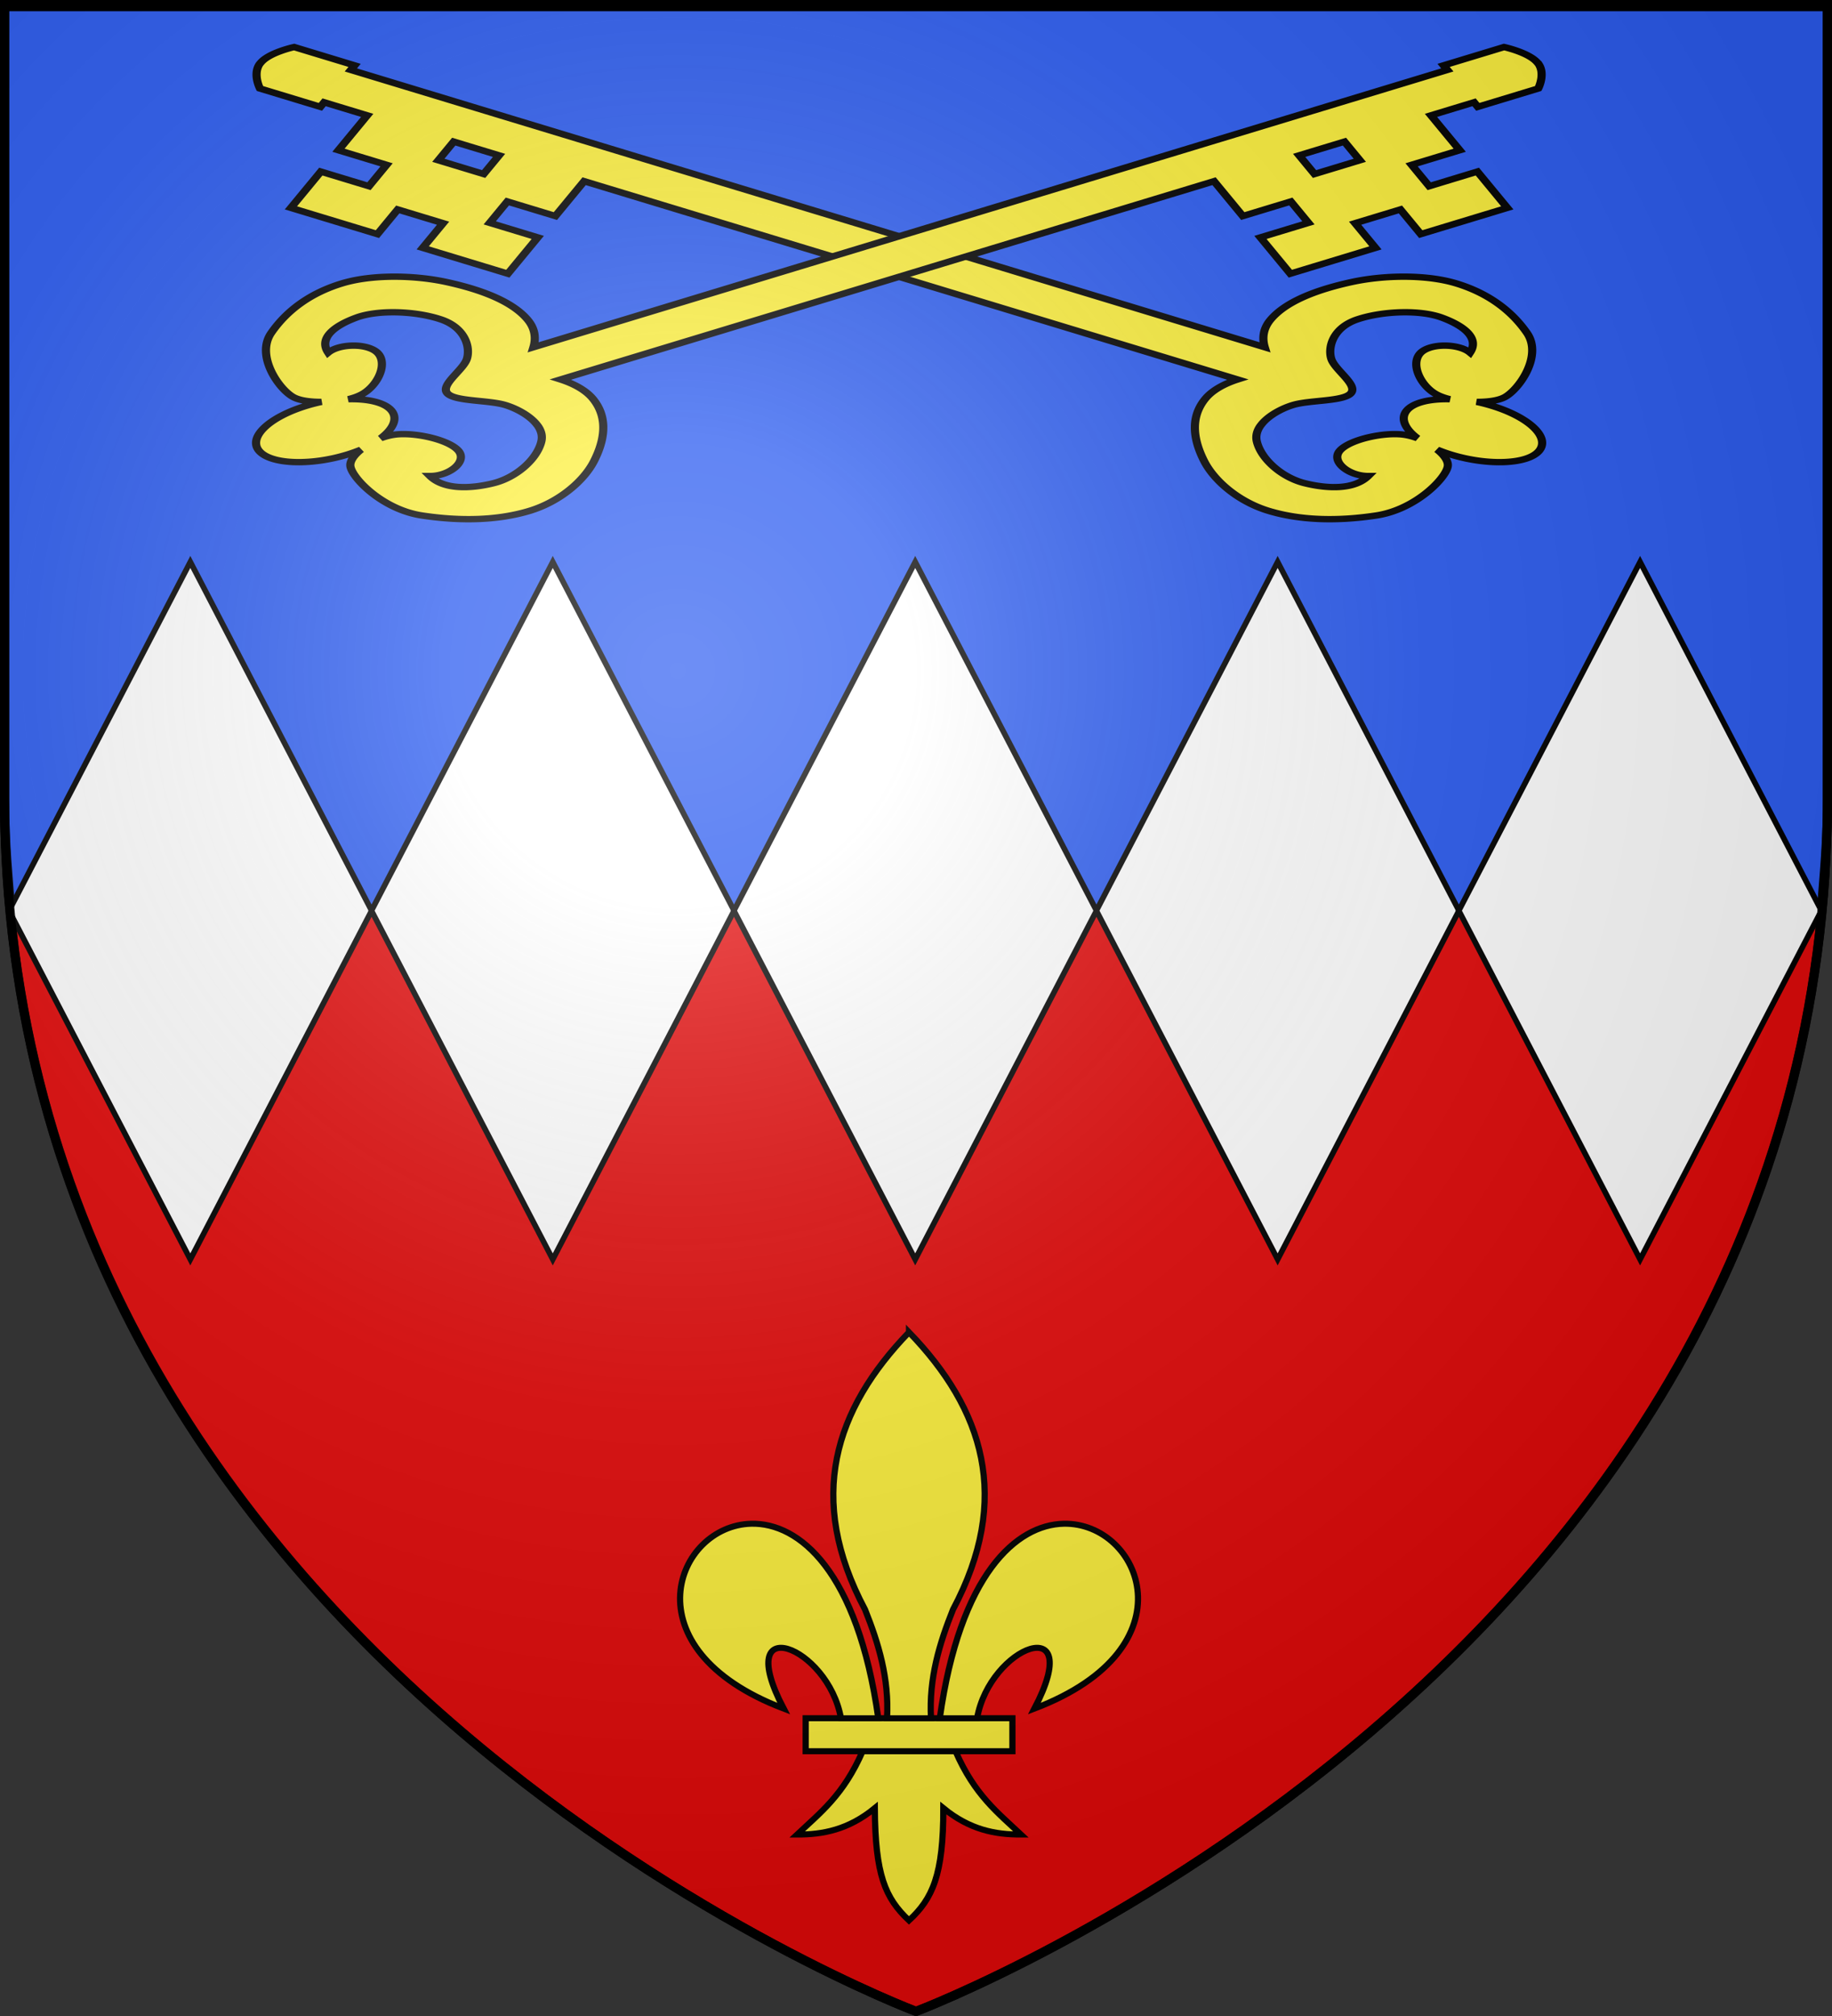
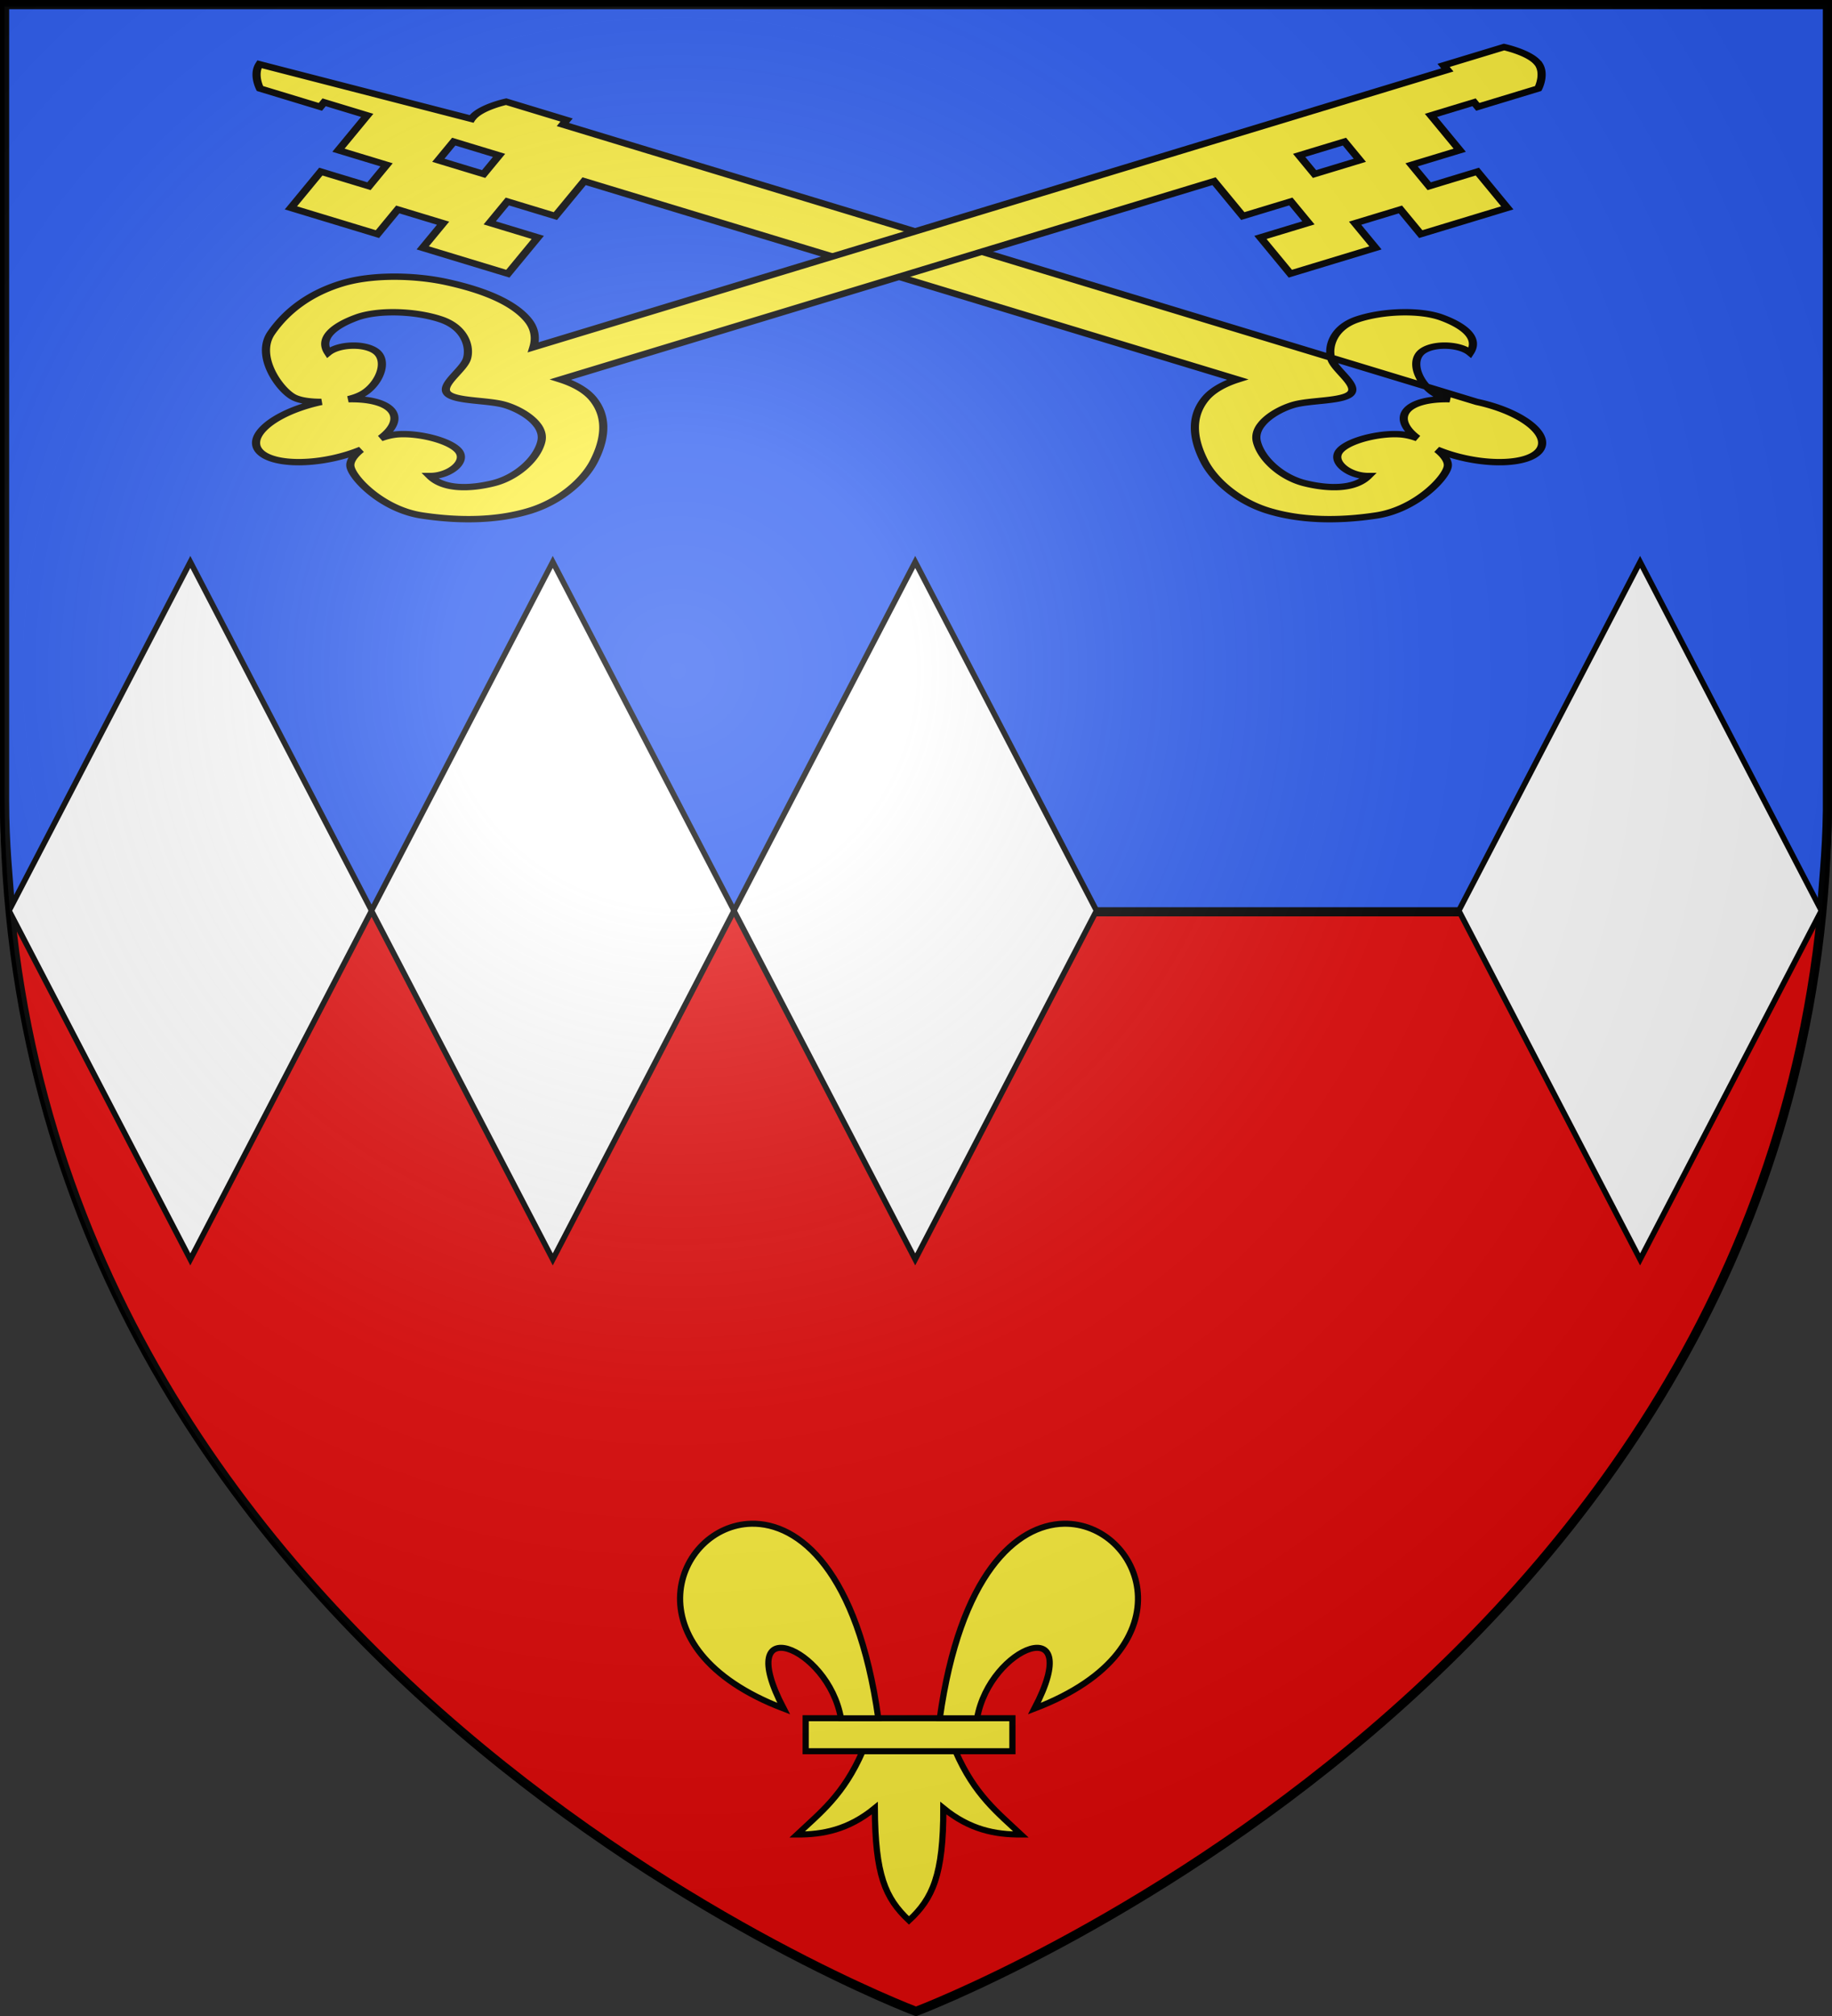
<svg xmlns="http://www.w3.org/2000/svg" xmlns:xlink="http://www.w3.org/1999/xlink" width="600" height="660" version="1.0">
  <rect width="100%" height="100%" fill="#333333" stroke="none" />
  <defs>
    <linearGradient id="b">
      <stop offset="0" style="stop-color:white;stop-opacity:.314" />
      <stop offset=".19" style="stop-color:white;stop-opacity:.251" />
      <stop offset=".6" style="stop-color:#6b6b6b;stop-opacity:.125" />
      <stop offset="1" style="stop-color:black;stop-opacity:.125" />
    </linearGradient>
    <linearGradient id="a">
      <stop offset="0" style="stop-color:#fd0000;stop-opacity:1" />
      <stop offset=".5" style="stop-color:#e77275;stop-opacity:.659" />
      <stop offset="1" style="stop-color:black;stop-opacity:.323" />
    </linearGradient>
    <linearGradient id="c">
      <stop offset="0" style="stop-color:#fd0000;stop-opacity:1" />
      <stop offset=".5" style="stop-color:#e77275;stop-opacity:.659" />
      <stop offset="1" style="stop-color:black;stop-opacity:.323" />
    </linearGradient>
    <radialGradient xlink:href="#b" id="d" cx="221.445" cy="226.331" r="300" fx="221.445" fy="226.331" gradientTransform="matrix(1.353 0 0 1.349 -77.63 -85.747)" gradientUnits="userSpaceOnUse" />
  </defs>
  <g style="display:inline">
    <path d="M300 658.5s298.5-112.436 298.5-398.182V1.5H1.5v258.818C1.5 546.064 300 658.5 300 658.5z" style="fill:#e20909;fill-opacity:1;fill-rule:evenodd;stroke:#000;stroke-width:3;stroke-miterlimit:4;stroke-dasharray:none;stroke-opacity:1" />
  </g>
  <path d="M1.5 1.5h597v258.178c.178 15.265-1.114 26.484-2 38.822H3.5c-.777-11.71-2-21.644-2-36.461V1.5z" style="opacity:.99;fill:#2b5df2;fill-opacity:1;stroke:#000;stroke-width:3;stroke-miterlimit:4;stroke-opacity:1" />
  <g style="fill:#fff;stroke:#000;stroke-width:1.67;stroke-miterlimit:4;stroke-dasharray:none;stroke-opacity:1">
    <path d="M-502.076 755.007h106.29v106.29h-106.29z" style="fill:#fff;fill-opacity:1;stroke:#000;stroke-width:1.841;stroke-miterlimit:4;stroke-dasharray:none;stroke-opacity:1" transform="scale(.79 1.519) rotate(45 553.592 1139.366)" />
    <path d="M-395.828 648.758h106.29v106.29h-106.29z" style="fill:#fff;fill-opacity:1;stroke:#000;stroke-width:1.841;stroke-miterlimit:4;stroke-dasharray:none;stroke-opacity:1" transform="scale(.79 1.519) rotate(45 553.592 1139.366)" />
    <path d="M-289.58 542.51h106.29V648.8h-106.29z" style="fill:#fff;fill-opacity:1;stroke:#000;stroke-width:1.841;stroke-miterlimit:4;stroke-dasharray:none;stroke-opacity:1" transform="scale(.79 1.519) rotate(45 553.592 1139.366)" />
-     <path d="M-183.331 436.261h106.29v106.29h-106.29z" style="fill:#fff;fill-opacity:1;stroke:#000;stroke-width:1.841;stroke-miterlimit:4;stroke-dasharray:none;stroke-opacity:1" transform="scale(.79 1.519) rotate(45 553.592 1139.366)" />
    <path d="M-77.083 330.013h106.29v106.29h-106.29z" style="fill:#fff;fill-opacity:1;stroke:#000;stroke-width:1.841;stroke-miterlimit:4;stroke-dasharray:none;stroke-opacity:1" transform="scale(.79 1.519) rotate(45 553.592 1139.366)" />
  </g>
  <g style="display:inline;stroke:#000;stroke-opacity:1;stroke-width:.872;stroke-miterlimit:4;stroke-dasharray:none">
    <path d="M29.739 62.946c-2.69 6.35-6.016 8.922-9.244 12.043 3.619.016 7.225-.679 10.963-3.814.064 9.675 1.458 12.982 4.819 16.232 3.323-3.149 4.859-6.547 4.847-16.232 3.738 3.135 7.335 3.83 10.954 3.814-3.228-3.121-6.545-5.693-9.235-12.043H29.74z" style="fill:#fcef3c;fill-opacity:1;fill-rule:evenodd;stroke:#000;stroke-width:.872;stroke-linecap:butt;stroke-linejoin:miter;stroke-miterlimit:4;stroke-dasharray:none;stroke-opacity:1" transform="matrix(2.322 0 0 2.265 213.464 430.739)" />
    <path d="M21.707 58.178h29.159v4.772H21.707z" style="fill:#fcef3c;fill-opacity:1;fill-rule:nonzero;stroke:#000;stroke-width:.872;stroke-linecap:butt;stroke-linejoin:miter;marker:none;marker-start:none;marker-mid:none;marker-end:none;stroke-miterlimit:4;stroke-dasharray:none;stroke-dashoffset:0;stroke-opacity:1;visibility:visible;display:inline;overflow:visible" transform="matrix(2.322 0 0 2.265 213.464 430.739)" />
-     <path d="M126.281 7.938C91.34 45.032 77.89 87.763 105.656 141.28c6.342 16.259 11.339 33.045 10.313 52.25h20.625c-1.026-19.205 3.97-35.991 10.312-52.25 27.767-53.518 14.317-96.249-20.625-133.344z" style="fill:#fcef3c;fill-opacity:1;fill-rule:evenodd;stroke:#000;stroke-width:2.901;stroke-linecap:butt;stroke-linejoin:miter;stroke-miterlimit:4;stroke-dasharray:none;stroke-opacity:1" transform="matrix(.698 0 0 .681 209.567 430.739)" />
    <path d="M52.25 100c-35.235.845-58.727 60.018 15.219 88.875-24.44-47.874 20.895-30.132 26.875 4.656h17.531c-9.68-70.66-37.052-94.073-59.625-93.531zM198.969 100c-22.302.418-48.765 24.284-58.25 93.531h17.5c5.98-34.788 51.346-52.53 26.906-4.656 74.894-29.227 49.821-89.549 13.844-88.875z" style="fill:#fcef3c;fill-opacity:1;fill-rule:evenodd;stroke:#000;stroke-width:2.901;stroke-linecap:butt;stroke-linejoin:miter;stroke-miterlimit:4;stroke-dasharray:none;stroke-opacity:1" transform="matrix(.698 0 0 .681 209.567 430.739)" />
  </g>
  <g style="stroke:#000;stroke-width:1.84;stroke-miterlimit:4;stroke-dasharray:none;stroke-opacity:1;display:inline">
    <g style="fill:#fcef3c;stroke:#000;stroke-width:2.205;stroke-miterlimit:4;stroke-dasharray:none;stroke-opacity:1;display:inline">
-       <path d="M414.57 76.546c-1.823 3.562.142 8.4.142 8.4l16.34 6.352 1.012-1.57 11.655 4.53-7.778 12.075 13.017 5.06-4.766 7.4-13.018-5.06-8.092 12.564 23.4 9.096 5.503-8.542 12.251 4.762-5.502 8.542 23.018 8.947 8.092-12.563-12.986-5.048 4.766-7.4 12.986 5.048 7.778-12.075 15.943 6.197 90.692 35.253 70.079 27.24c-3.608 1.475-6.81 3.705-8.71 6.656l-.1.154c-4.265 6.778-2.88 14.71-.268 21.347 2.717 6.903 9.315 14.182 17.454 17.346 8.51 3.308 18.528 3.677 29.162 1.607 10.87-2.115 19.167-13.408 19.337-17.296.074-1.697-1.085-3.674-2.878-5.492 1.18.617 2.463 1.21 3.806 1.732 10.112 3.931 20.749 3.313 23.764-1.369 3.016-4.681-2.724-11.665-12.837-15.596a40.287 40.287 0 0 0-4.028-1.328c2.93.02 5.65-.445 7.345-1.503 3.905-2.437 10.557-14.353 6.22-22.38-4.243-7.853-10.63-13.86-19.14-17.168-8.138-3.164-19.593-2.902-28.335-.453-8.469 2.373-17.55 6.318-21.939 13.13-1.94 3.012-2.236 6.341-1.49 9.448l-71.809-27.913-90.294-35.098-85.071-33.069 1.011-1.57-16.34-6.352s-6.758 1.87-9.07 5.46c-.09.14-.191.27-.268.416-.015.028-.04.055-.054.083zm48.388 33.268 4.161-6.46 12.252 4.762-4.161 6.46-12.252-4.762zm222.8 91.202c2.02-3.058 5.605-5.402 8.458-6.47 4.582-1.718 13.689-1.156 15.571-4.079 1.882-2.922-4.347-7.95-5.326-11.828-.978-3.878.29-10.858 7.128-13.742 7.106-2.996 17.04-3.255 22.684-.613 5.645 2.642 10.413 6.906 7.708 12.174-3.194-3.338-11.513-3.36-13.763.646-2.249 4.005.655 11.21 4.835 13.928.93.605 2.097 1.131 3.423 1.554-5.415-.169-9.848 1.168-11.627 3.93-1.774 2.754-.51 6.313 2.891 9.573-1.22-.564-2.442-.983-3.614-1.197-5.307-.97-14.486 1.568-17.264 5.368-2.779 3.8 2.232 8.96 7.586 8.944-3.806 4.84-11.05 4.42-17.156 2.495-6.106-1.925-11.803-8.245-12.975-14.46-.368-1.946.049-3.785.959-5.444.029-.053.07-.101.1-.154.12-.21.248-.421.383-.625z" style="fill:#fcef3c;fill-opacity:1;fill-rule:evenodd;stroke:#000;stroke-width:2.205;stroke-linecap:butt;stroke-linejoin:miter;stroke-miterlimit:4;stroke-dasharray:none;stroke-opacity:1" transform="matrix(1.211 0 0 .945 -417.078 -51.3)" />
+       <path d="M414.57 76.546c-1.823 3.562.142 8.4.142 8.4l16.34 6.352 1.012-1.57 11.655 4.53-7.778 12.075 13.017 5.06-4.766 7.4-13.018-5.06-8.092 12.564 23.4 9.096 5.503-8.542 12.251 4.762-5.502 8.542 23.018 8.947 8.092-12.563-12.986-5.048 4.766-7.4 12.986 5.048 7.778-12.075 15.943 6.197 90.692 35.253 70.079 27.24c-3.608 1.475-6.81 3.705-8.71 6.656l-.1.154c-4.265 6.778-2.88 14.71-.268 21.347 2.717 6.903 9.315 14.182 17.454 17.346 8.51 3.308 18.528 3.677 29.162 1.607 10.87-2.115 19.167-13.408 19.337-17.296.074-1.697-1.085-3.674-2.878-5.492 1.18.617 2.463 1.21 3.806 1.732 10.112 3.931 20.749 3.313 23.764-1.369 3.016-4.681-2.724-11.665-12.837-15.596a40.287 40.287 0 0 0-4.028-1.328l-71.809-27.913-90.294-35.098-85.071-33.069 1.011-1.57-16.34-6.352s-6.758 1.87-9.07 5.46c-.09.14-.191.27-.268.416-.015.028-.04.055-.054.083zm48.388 33.268 4.161-6.46 12.252 4.762-4.161 6.46-12.252-4.762zm222.8 91.202c2.02-3.058 5.605-5.402 8.458-6.47 4.582-1.718 13.689-1.156 15.571-4.079 1.882-2.922-4.347-7.95-5.326-11.828-.978-3.878.29-10.858 7.128-13.742 7.106-2.996 17.04-3.255 22.684-.613 5.645 2.642 10.413 6.906 7.708 12.174-3.194-3.338-11.513-3.36-13.763.646-2.249 4.005.655 11.21 4.835 13.928.93.605 2.097 1.131 3.423 1.554-5.415-.169-9.848 1.168-11.627 3.93-1.774 2.754-.51 6.313 2.891 9.573-1.22-.564-2.442-.983-3.614-1.197-5.307-.97-14.486 1.568-17.264 5.368-2.779 3.8 2.232 8.96 7.586 8.944-3.806 4.84-11.05 4.42-17.156 2.495-6.106-1.925-11.803-8.245-12.975-14.46-.368-1.946.049-3.785.959-5.444.029-.053.07-.101.1-.154.12-.21.248-.421.383-.625z" style="fill:#fcef3c;fill-opacity:1;fill-rule:evenodd;stroke:#000;stroke-width:2.205;stroke-linecap:butt;stroke-linejoin:miter;stroke-miterlimit:4;stroke-dasharray:none;stroke-opacity:1" transform="matrix(1.211 0 0 .945 -417.078 -51.3)" />
    </g>
    <g style="fill:#fcef3c;stroke:#000;stroke-width:2.205;stroke-miterlimit:4;stroke-dasharray:none;stroke-opacity:1;display:inline">
      <path d="M414.57 76.546c-1.823 3.562.142 8.4.142 8.4l16.34 6.352 1.012-1.57 11.655 4.53-7.778 12.075 13.017 5.06-4.766 7.4-13.018-5.06-8.092 12.564 23.4 9.096 5.503-8.542 12.251 4.762-5.502 8.542 23.018 8.947 8.092-12.563-12.986-5.048 4.766-7.4 12.986 5.048 7.778-12.075 15.943 6.197 90.692 35.253 70.079 27.24c-3.608 1.475-6.81 3.705-8.71 6.656l-.1.154c-4.265 6.778-2.88 14.71-.268 21.347 2.717 6.903 9.315 14.182 17.454 17.346 8.51 3.308 18.528 3.677 29.162 1.607 10.87-2.115 19.167-13.408 19.337-17.296.074-1.697-1.085-3.674-2.878-5.492 1.18.617 2.463 1.21 3.806 1.732 10.112 3.931 20.749 3.313 23.764-1.369 3.016-4.681-2.724-11.665-12.837-15.596a40.287 40.287 0 0 0-4.028-1.328c2.93.02 5.65-.445 7.345-1.503 3.905-2.437 10.557-14.353 6.22-22.38-4.243-7.853-10.63-13.86-19.14-17.168-8.138-3.164-19.593-2.902-28.335-.453-8.469 2.373-17.55 6.318-21.939 13.13-1.94 3.012-2.236 6.341-1.49 9.448l-71.809-27.913-90.294-35.098-85.071-33.069 1.011-1.57-16.34-6.352s-6.758 1.87-9.07 5.46c-.09.14-.191.27-.268.416-.015.028-.04.055-.054.083zm48.388 33.268 4.161-6.46 12.252 4.762-4.161 6.46-12.252-4.762zm222.8 91.202c2.02-3.058 5.605-5.402 8.458-6.47 4.582-1.718 13.689-1.156 15.571-4.079 1.882-2.922-4.347-7.95-5.326-11.828-.978-3.878.29-10.858 7.128-13.742 7.106-2.996 17.04-3.255 22.684-.613 5.645 2.642 10.413 6.906 7.708 12.174-3.194-3.338-11.513-3.36-13.763.646-2.249 4.005.655 11.21 4.835 13.928.93.605 2.097 1.131 3.423 1.554-5.415-.169-9.848 1.168-11.627 3.93-1.774 2.754-.51 6.313 2.891 9.573-1.22-.564-2.442-.983-3.614-1.197-5.307-.97-14.486 1.568-17.264 5.368-2.779 3.8 2.232 8.96 7.586 8.944-3.806 4.84-11.05 4.42-17.156 2.495-6.106-1.925-11.803-8.245-12.975-14.46-.368-1.946.049-3.785.959-5.444.029-.053.07-.101.1-.154.12-.21.248-.421.383-.625z" style="fill:#fcef3c;fill-opacity:1;fill-rule:evenodd;stroke:#000;stroke-width:2.205;stroke-linecap:butt;stroke-linejoin:miter;stroke-miterlimit:4;stroke-dasharray:none;stroke-opacity:1" transform="matrix(-1.211 0 0 .945 1006.001 -51.3)" />
    </g>
  </g>
  <path d="M300 658.5s298.5-112.32 298.5-397.772V2.176H1.5v258.552C1.5 546.18 300 658.5 300 658.5z" style="fill:url(#d);fill-opacity:1;fill-rule:evenodd;stroke:none" />
-   <path d="M300 658.5S1.5 546.18 1.5 260.728V2.176h597v258.552C598.5 546.18 300 658.5 300 658.5z" style="opacity:1;fill:none;fill-opacity:1;fill-rule:evenodd;stroke:#000;stroke-width:3;stroke-linecap:butt;stroke-linejoin:miter;stroke-miterlimit:4;stroke-dasharray:none;stroke-opacity:1" />
</svg>